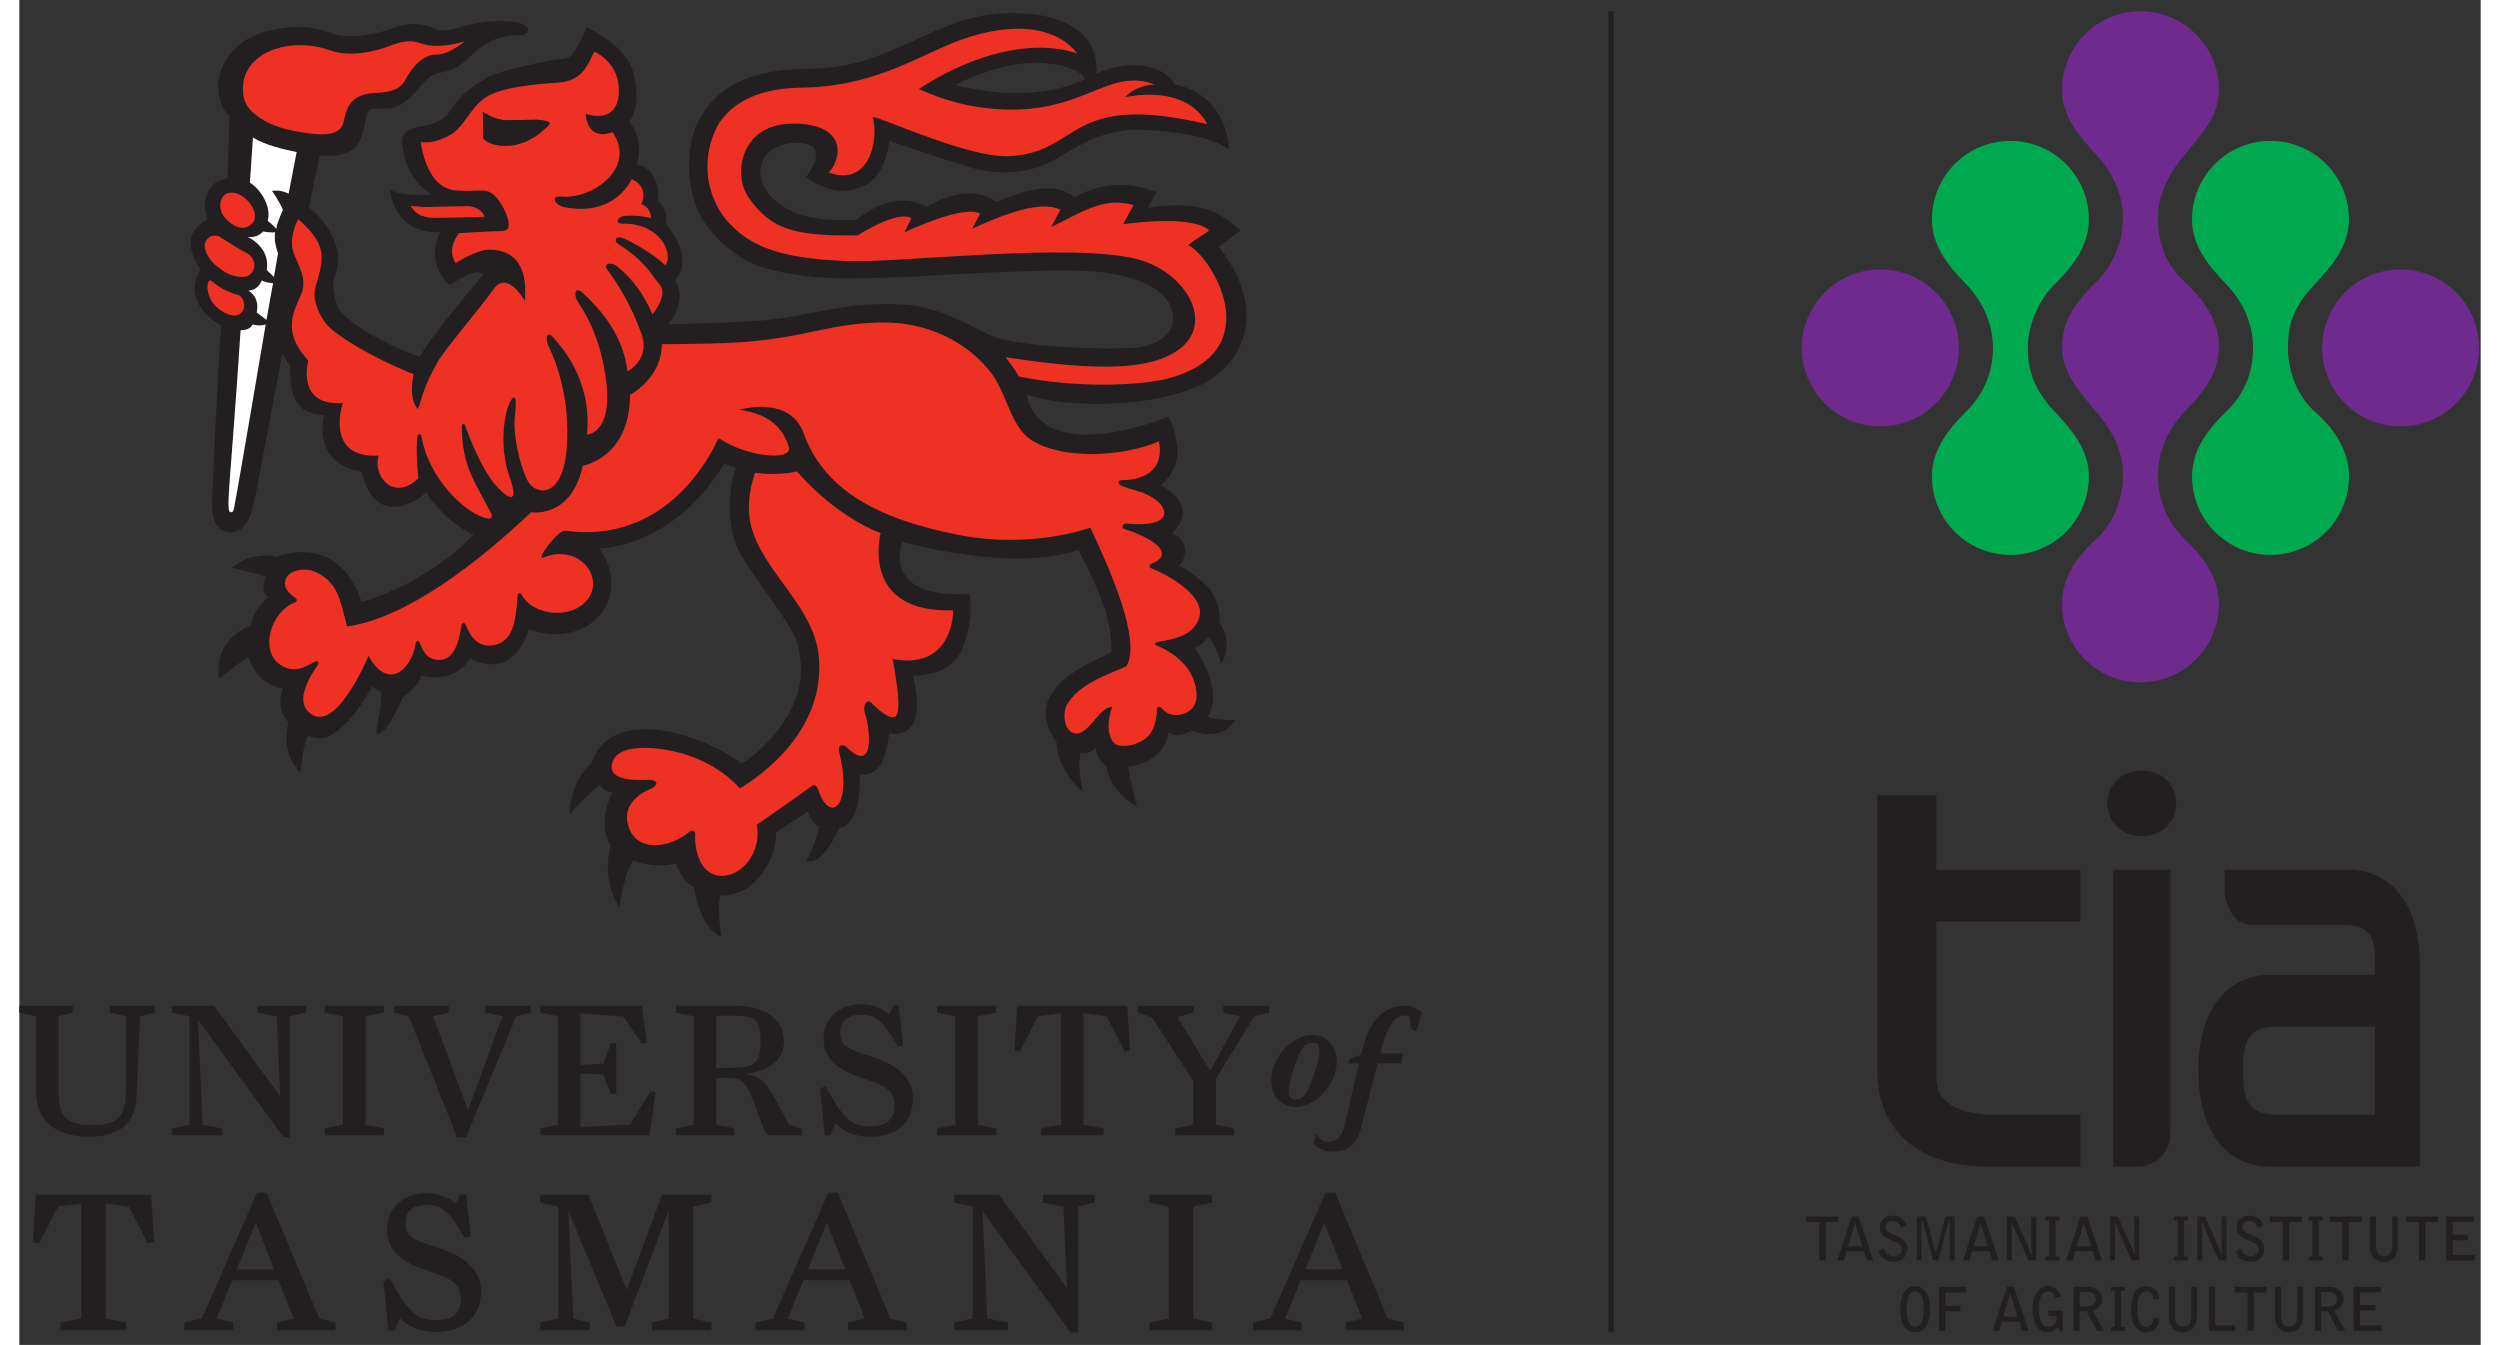
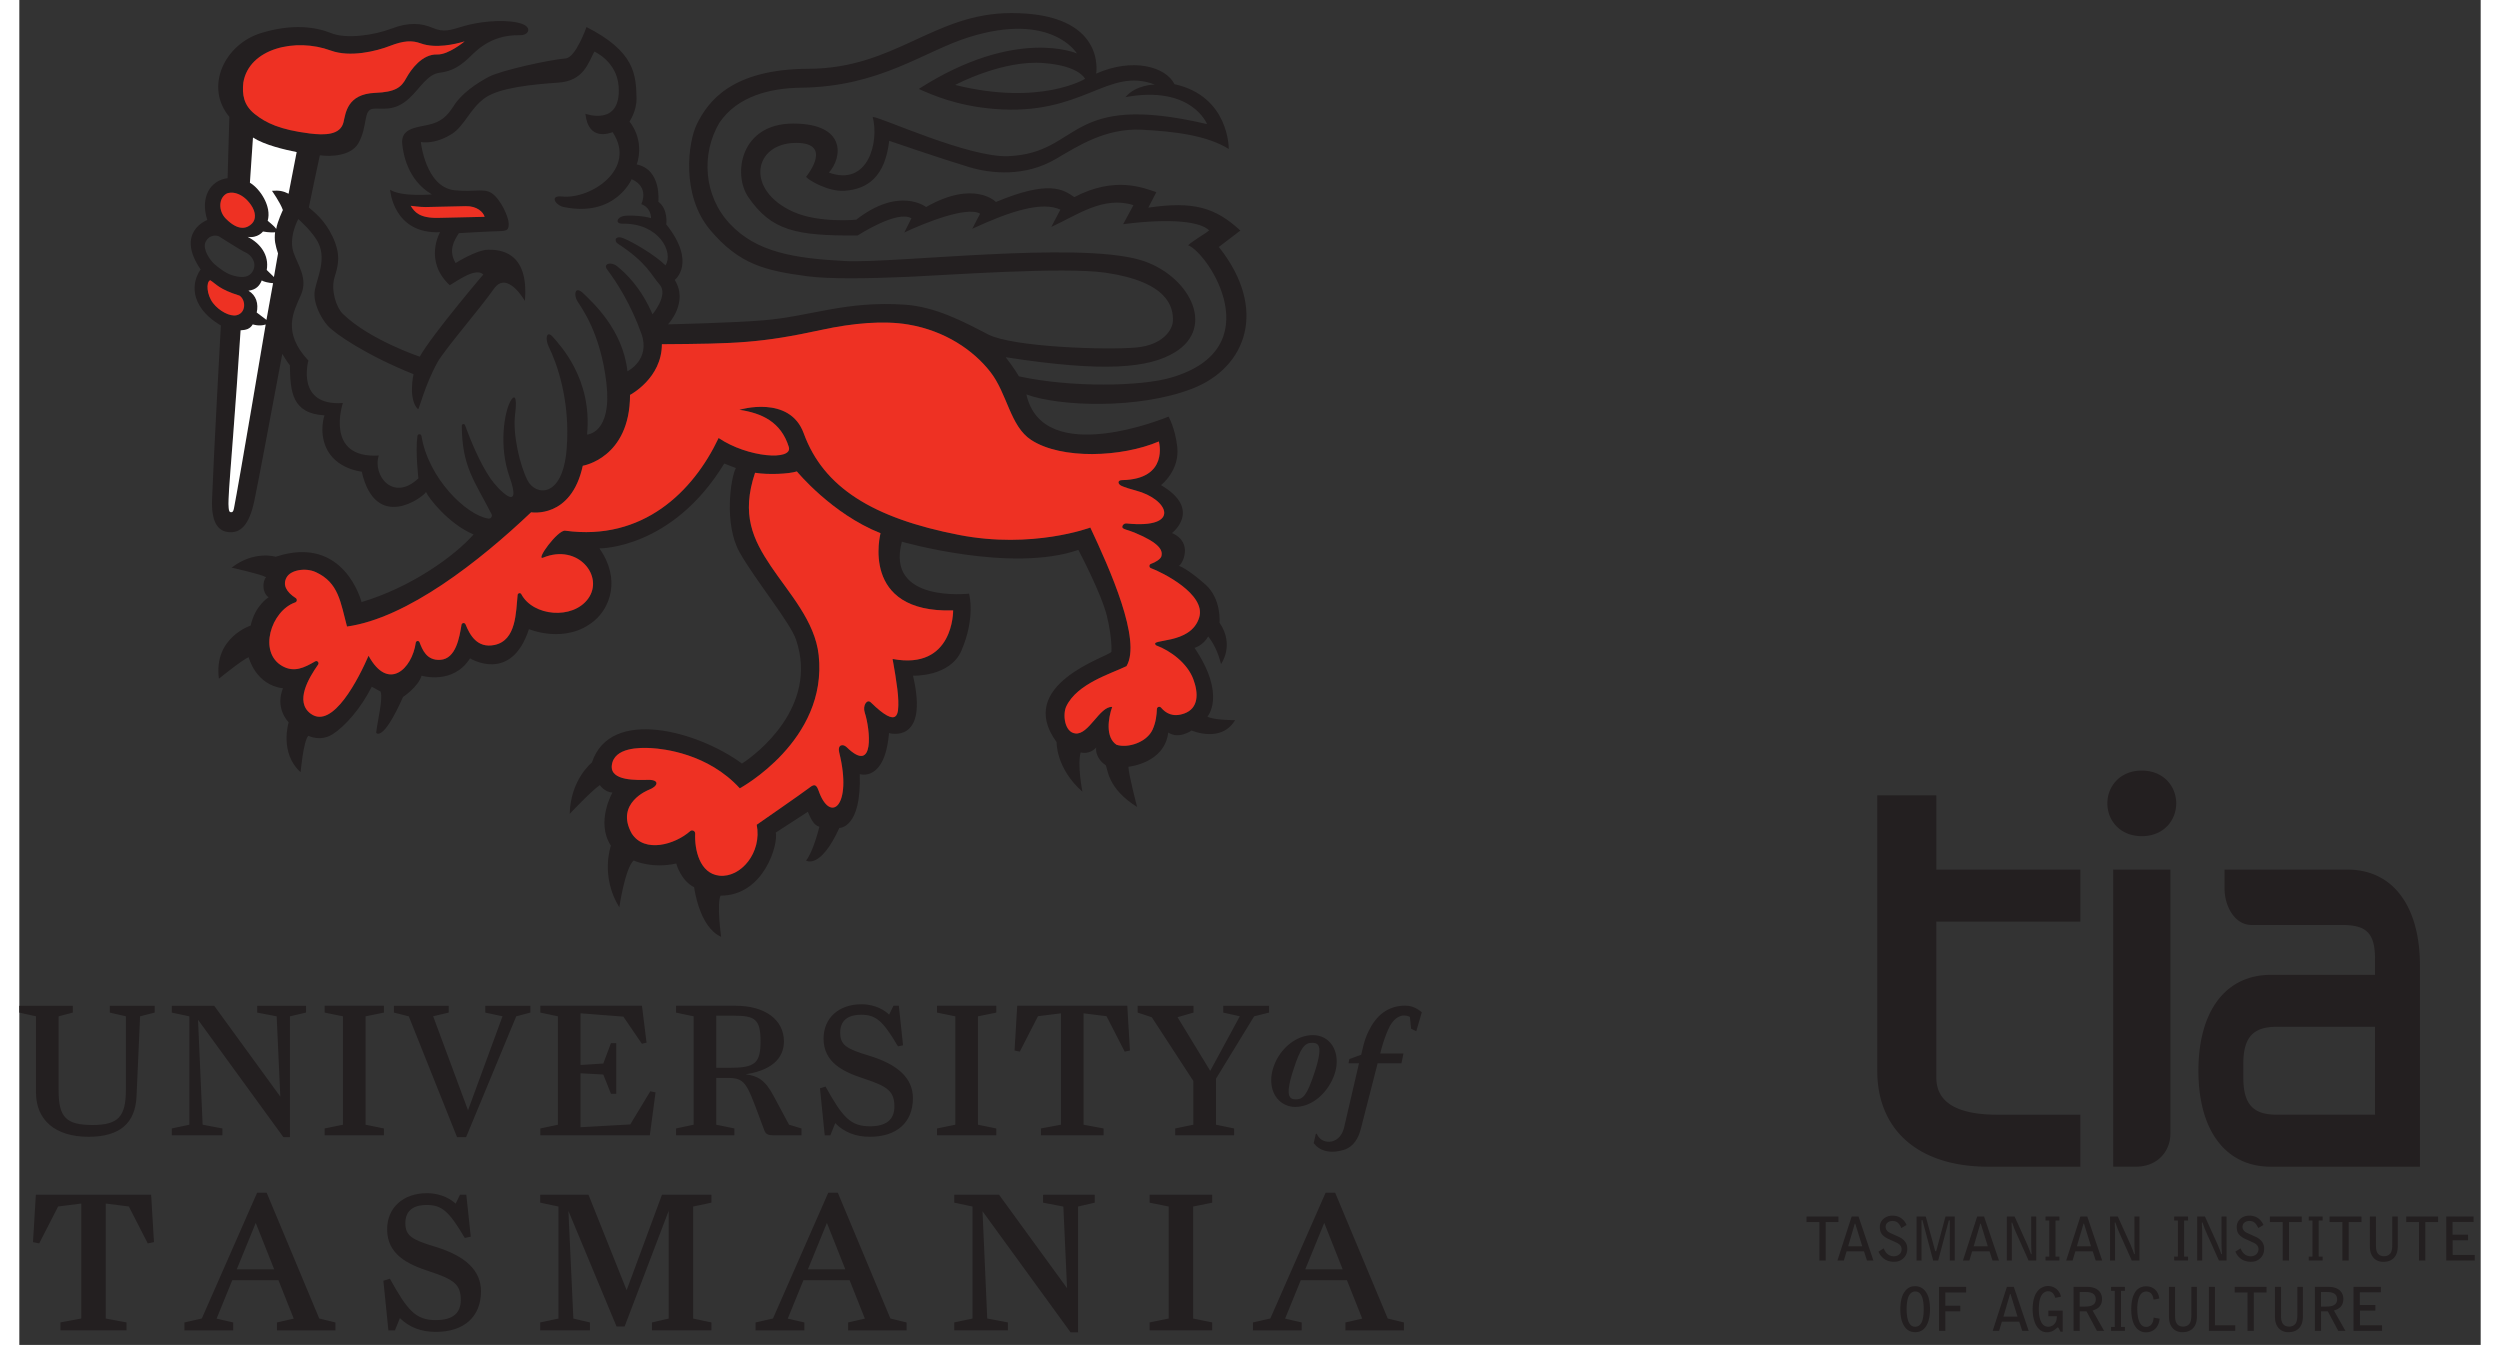
<svg xmlns="http://www.w3.org/2000/svg" width="158" height="85" fill-rule="evenodd" clip-rule="evenodd" viewBox="0 0 1314 718">
  <rect x="0" y="0" width="1314" height="718" fill="#333333" stroke="none" />
  <path fill="#231f20" fill-rule="nonzero" d="M621.929 380.892c-6.192 2.234-9.958-.241-12.417-3.116-.75-.875-2.166-.4-2.216.766-.117 3.034-.525 7.134-2.309 11-3.133 6.775-13.158 10-19.191 8.084-6.059-3.934-4.517-14.225-2.367-20.217-6.667-.492-12.475 15.017-19.658 14.158-5.909-.7-6.809-10.333-4.85-14.425 5.783-12.283 24.075-17.541 32.158-21.516 8.158-13.717-8.925-51.884-19.325-73.992 0 0-30.792 11.583-70.017 3.958-46.133-8.966-72.483-25.391-82.975-54.266-7.558-20.692-34.35-12.559-34.35-12.559 12.05 1.809 22.234 6.509 26.367 19.809 2.342 7.491-21.908 5.783-37.467-4.75-13.508 28.641-40.458 55.15-81.891 49.483-3.959-.558-16.15 16.208-11.767 14.392 18.658-7.7 32.717 10.016 23.983 21.941-8.241 11.25-29.358 9.425-35.658-2.441-.475-.917-1.85-.6-1.958.433-.95 9.108-.617 24.275-12.367 26.692-9.225 1.883-13.158-5.325-15.425-10.992-.442-1.067-1.983-.9-2.167.242-1.125 6.716-2.933 18.1-11.266 18.675-7.45.508-9.642-5.534-11.15-9.392-.392-1.008-1.834-.808-1.992.258-1.983 14.034-14.683 26.234-25.208 6.95-5.192 11.967-19.058 39.517-30.825 30.984-8.908-6.442-.892-19.417 3.883-26.259.725-1.041-.45-2.35-1.55-1.716-5.858 3.408-11.175 6.05-17.475 2.566-13.133-7.3-6.125-29.541 6.809-34.05 1.016-.35 1.158-1.741.25-2.325-4.967-3.208-7.084-7-4.859-11.025 2.175-3.958 10.1-5.358 15.659-2.783 12.2 5.667 13.1 16.033 16.6 29.025 32.083-4.492 70.7-34.808 98.283-60.992 0 0 21.425 3.659 27.591-24.833 0 0 25.159-4.042 25.225-37.842 0 0 16.992-8.825 16.992-27.058 39.95-.267 52.75-.6 85.558-7.717 16.359-3.533 32.842-5.025 46.025-2.783 19.567 3.325 34.642 13.642 43.7 25.183 9.15 11.634 10.6 29.109 21.892 36.45 16.217 10.517 48.233 9.259 68.133.792 0 0 5.684 20.183-19.675 20.633-2.508.05-2.3 2.009-.408 2.992 1.5.8 5.892 2.075 7.733 2.55 17.65 4.575 24.584 20.633-4.841 17.592-1.175-.117-2.309.758-2.309 1.958 0 1.133 2.967 1.442 6.55 2.933 13.392 5.567 15.092 9.442 14.35 12.542-.391 1.667-3.375 3.383-5.608 4.15-1.075.358-1.1 1.875-.042 2.267 6.117 2.258 29.467 13.908 25.817 26.275-4.433 15.041-27.442 11.05-23.008 14.958 7.766 2.892 16.575 9.483 19.783 17.925 2.933 7.683 2.9 15.683-4.75 18.433m-123.417-55.016s.492 32.091-32.325 25.925c0 0 2.942 15.491 3.05 22.25.134 6.75.3 15.558-14.658.941-2.042-2-4.492 1.634-3.242 5.45 2.842 8.6 5.617 33.4-9.691 18.425-2.05-1.983-4.95-1.2-3.959 2.784 7.184 28.925-4.8 38.25-10.991 20.475-1.417-4.042-2.717-3.342-5.375-1.267-2.625 2.083-27.667 19.425-27.667 19.425 2.917 14.817-8.492 28.408-19.933 27.2-10.625-1.133-13.292-14.075-12.909-22.433.059-1.442-1.6-2.275-2.683-1.325-8.058 7.108-24.317 11.941-31.208 1.233-9.034-16.242 8.983-23.233 8.983-23.233 5.4-2.059 5.9-5.509-.108-5.4-6 .091-20.534.791-19.492-7.767 1.158-9.6 14.908-9.55 21.192-9.175 6.291.392 30.1 2.85 47.125 21.442 0 0 47.016-25.392 42.125-71.025-1.942-18.159-15.875-33.175-25.509-47.525-9.658-14.359-15.933-27.659-8.466-49.867 7.141 1.133 18.066.633 22.333-.742 0 0 18.55 22.65 44.65 33 0 0-11.283 42.767 38.758 41.209M214.68 232.75c-.2-1.242-1.958-1.25-2.142-.009-1.2 8.109.517 22.625.517 22.625-13.6 12.884-24.675-1.825-21.133-12.183-29.233 1.75-19.2-28.033-19.2-28.033-25.317 1.791-18.408-22.65-18.408-22.65-14.292-15.292-7.809-26.225-3.967-35.075 3.858-8.867-1.717-15.967-3.975-22.642-1.675-4.933-.733-11.258 2.525-17.867 0 0 8.192 7.134 10.925 13.192 3.983 8.717-.783 18.108-2.033 24.633-1.259 6.525 3.016 14.817 6.85 19.15 3.841 4.317 20.816 15.875 45.8 25.875 0 0-3.034 13.417 2.408 18.709.475.475 3.683-13.059 10.4-25.092 3.85-6.883 22.891-28.867 30.05-39.133 7.158-10.275 16.6 6.425 16.6 6.425 2.3-26.842-13.825-27.459-19.842-27.35-6.008.1-17.142 7.1-17.142 7.1-4-6.692-.883-11.842 1.734-15.95 0 0 16.666-.984 21.325-1.059 4.675-.091 5.325-.783 5.275-4.15-.067-3.375-4.125-12.725-8.967-16.058-4.35-2.983-9.342-.458-20.05-1.658-15.383-1.759-17.883-25.717-17.883-25.717 4 .608 10.008-.175 16.6-4.342 6.608-4.175 9.775-13.7 17.7-19.258 7.908-5.55 25.9-7.208 39.225-8.133 13.333-.917 15.841-10.425 19.083-16.567 0 0 12.092 5.192 12.992 18.7 1.45 21.567-17.759 14.508-17.759 14.508 1.592 14.842 12.95 10.35 14.534 9.825 13.133 19.559-11.55 35.934-27.092 34.334-6.792-.7-3.425 4.725 1.042 5.641 27.516 5.634 36.208-14.883 36.208-14.883 9.8 4.358 5.142 13.333 5.142 13.333 5.425 1.942 5.225 7.475 5.225 7.475-4.05-1.275-12.017-1.7-14.709-1.133-3.716.783-4.508 4.158-.516 4.092 19.541-.35 27.391 15.333 22.916 22.241-5.75-5.675-17.516-12.45-22.233-14.383-4.7-1.942-5.308 1.442-3.275 2.758 15.65 10.159 17.95 16.867 22.4 21.9 4.858 5.492-3.825 15.85-3.825 15.85-6.3-14.608-14.467-22.083-18.9-25.658-3.342-2.708-7.492-1.208-5.458 1.525 5.6 7.508 12.866 18.942 18.408 34.408 5.05 14.034-7.433 20.142-7.433 20.142-2.392-22.242-18.659-36.825-23.425-41.475-4.742-4.633-5.325.767-3.267 4.108 2.067 3.359 12.325 16.667 15.467 43.667 3.133 26.967-10.325 27.483-10.325 27.483 2.933-29.891-14.742-47.983-18.15-52-3.409-3.983-4.542.634-2.125 5.525 3.75 7.6 11.566 28.034 9.35 54.45-2.2 26.384-16.65 24.625-20.8 16.584-4.159-8.042-8.025-24.642-6.709-35.209 1.325-10.566-.566-10.575-2.483-7.133-3.192 5.75-6.342 23.842-.458 40.425 7.116 20.067-6.042 6.808-10.109.917-5.741-8.334-10.691-20.417-13.683-28.592-.35-.95-1.742-.675-1.725.342.167 22.15 6.908 29.491 15.9 47.183.608 1.192-.4 2.575-1.7 2.367-11.892-1.859-32.125-21.684-35.7-44.1m-70.933-129.325c-2.733-1.392-5.042-1.917-8.892-1.559 0 0 4.425 6.242 5.842 10.275 0 0-2.917 6.075-3.542 10.05-1.441-1.908-2.616-2.541-4.558-4.35 2.225-7.616-4.075-17.116-9.492-20.3.95-14.7 1.634-24.108 1.634-24.108 6.2 4.008 17.016 6.483 23.316 7.758l-4.308 22.234zm-7.833 44.45l-3.825-3.725c1.366-7.975-3.359-14.225-10.184-17.684 5.475.809 8.159-2.875 8.159-2.875s3.925.734 6.475.417c-.225 1.825-.267 3.717.05 5.617.341 2.008.908 3.866 1.516 5.7l-2.191 12.55zm-3.984 22.9l-5.191-3.95c1.025-4.567-.217-9.175-4.417-11.617 3.942-.475 5.933-2.55 7.092-5.475 1.1.7 4.041 1.367 6.041 1.433l-3.525 19.609zm-17.358 100.633c-.292 1.467-.675 2.117-1.517 2.05-1.033-.083-1.133-.883-1.291-2.283-.267-2.484.075-6.742.233-10.092.208-4.583 3.483-43.583 6.125-84.733 2.992-.2 4.958-.65 6.517-3.175 0 0 3.458 1.233 6.875.058 0 0-14.275 84.675-16.942 98.175m-11.183-109.642c-3.275-4.275-3.834-11.116-1.492-12.175 3.442 2.175 4.7 4.809 15.675 8.242 3.458 2.375 3.525 9.242-1.583 10.458-3.567.834-9.342-2.258-12.6-6.525m-4-32.541c2.033-4.342 6.283-3.55 7.233-3 1.742 1.008 11.158 7.2 14.108 8.525 2.959 1.316 6.217 5.25 4.042 9.716-2.342 4.784-8.125 3.409-11.267 2.442-3.158-.95-6.766-3.683-9.208-5.767-2.458-2.1-6.658-8.166-4.908-11.916m10.933-25.675c2.358-1.492 8.542-1.084 13.35 5.841 2.708 3.909 2.75 7.75.492 10-2.125 2.125-6.7 4.709-13.992-2.725-3.908-4-3.825-10.6.15-13.116m9.258-59.467c3.059-18.392 28.025-23.983 46.642-17.117 10.317 3.809 24.342.384 31.617-2.458 7.308-2.825 11.766-3.075 16.5-1.342 7.758 2.842 18.233.517 23.408-1.1 0 0-8.65 7.242-14.659 7.017-8.025-.317-14.025 7.992-16.608 12.767-2.591 4.783-5.691 7.308-16.55 7.725-15.016.608-15.7 10.941-16.875 15.708-1.691 6.8-9.816 7.008-18.216 5.95-15.675-1.992-23.167-5.567-29.159-10.35-5.983-4.783-6.775-10.433-6.1-16.8m104.133 72.225c-10 .225-12.716-3.092-14.783-6.442 0 0 5.35.742 8.017.675 2.683-.066 15.366-.341 21.358-.475 6.025-.15 9.392 3.167 10.1 5.692 0 0-14.683.325-24.692.55m393 71.875c22.884-13.817 7.017-42.042-18.525-49.458-34.133-9.917-131.133 1.975-157.358.633-27.317-1.417-47.308-4.717-61.508-19.85-14.184-15.133-15.342-37.575-5.609-53.975 9.742-14.367 27.459-18.508 43.475-18.7 42.442-.517 65.509-19.392 89.634-26.942 44.316-13.883 57.766 8.659 57.766 8.659s-32.433-14.409-84.441 18.941c7.025 3.075 20.016 9.009 40.358 10.667 47.475 3.875 60.233-22.683 85.667-13.017 0 0-10.075 0-15.675 6.709 35.425-6.484 43.558 14.408 43.558 14.408-75.567-17.708-66.725 15.425-106.1 17.117-21.133.9-68.175-20.95-72.392-20.95 3.5 13.483-2.45 37.308-23.383 29.716 7.35-8.216 9.267-26.175-19.058-26.175-28.342 0-32.25 27.142-24.025 39.175 12.325 18.025 25.475 20.825 58.425 20.575 0 0 21.066-13.725 28.7-9.183-.909 1.842-3.792 7.583-3.792 7.583 10.858-5.1 33.55-14.25 40.483-10 0 0-1.758 3.134-4.2 8.017 20.15-9.358 37.242-14.817 47.042-10.208l-4.85 9.216c13.917-6.325 27.733-16.716 43.858-11.608l-5.508 10.158c26.467-3.408 41.483-1.175 45.892 3.292-1.467 1.492-8.042 5.067-11.2 7.95 10.791 4.167 44.6 55.217-9.375 70.742-15.767 4.533-52.309 5.416-80.984-.75-2.2-4.025-7.025-10.209-7.025-10.209 52.725 8.192 76.425 5.775 90.15-2.533M568.954 42.092s-23.758 14.609-69.358 3.259c0 0 25.4-13.6 47.516-11.659 18.834 1.467 21.842 8.4 21.842 8.4m65.308 340.475s10.267-11.316-6.866-36.7c0 0 4.608-1.266 7.275-6.083 2.525 3.117 5.183 7.933 6.858 14.733 0 0 7.417-10.075-.792-22.083 0 0 1.15-12.725-7.633-20.483-9.983-8.809-14.117-9.892-14.117-9.892 1.609-.25 8.2-12.333-3.65-17.492 0 0 16.417-12.475-5.85-25.583 0 0 10.134-7.725 8.667-20.542-1.167-10.075-4.642-16.041-4.642-16.041s-66.941 28.1-75.891-11.834c17.258 6.409 59.825 8.125 88.708-3.141 28.892-11.284 40.333-42.542 14.033-75.584l11.492-8.758c-13.233-12.225-24.892-15.833-49.15-12.225l4.3-8.292c-6.717-2.133-21.842-8.825-43.792 2.667-6.091-4.258-13.658-9.158-41.841 2.583 0 0-11.542-11.958-37.309 2.7 0 0-14.208-11.216-37.266 6.759 0 0-19.809 1.941-33.467-4.134-26.175-11.633-21.408-36.858 1.375-36.858 19.442 0 6.483 16.642 5.3 18.133 1.267 1.725 11.767 8.017 20.492 7.434 12.691-.842 21.683-7.792 23.891-26.675 0 0 27.259 9.383 42.542 14 11.975 3.616 29.933 5.308 46.317-4.259 11.891-6.941 26.675-16.675 46.05-15.658 17.458.892 34.891 3.058 46.366 10.283 0 0 .409-28.125-28.991-34.608-4.525-9.25-22.159-14.358-41.8-5.633 0 0 5.816-32.325-45.242-32.325-41.5 0-61.983 29.608-108.325 29.75-41.35.125-53.717 17.766-59.517 29.358-4.783 9.542-8.675 38.008 7 56.658 15.684 18.634 29.75 21.767 51.834 24.734 11.625 1.575 32.725 1.241 54.283.308 19.4-.85 82.533-5.442 104.883-2.208 33.625 4.891 36.4 18.533 36.042 25.9-.242 4.725-5.458 12.758-19.533 14.041-16.009 1.45-66.05-.175-79.184-7.016-13.141-6.842-28-14.742-44.433-15.85-31.367-2.125-49.908 6.116-74.825 8.3-16.433 1.433-51.558 2.2-51.558 2.2s11.141-11.684 3.6-23.7c0 0 11.866-9.009-4.525-29.667 0 0 1.175-8-4.225-12.1 0 0 1.883-17.075-11.509-19.9 1.784-5.308 2.634-14.35-3.883-22.925 0 0 3.858-5.492 3.742-12.392-.225-12.833-1.1-24.983-26.7-38.033 0 0-5.725 16.325-11.134 16.758-8.625.692-34.525 6.367-41.125 9.867-6.616 3.492-14.541 9.033-18.441 15.192-3.884 6.15-7.184 8.925-13.825 10.391-6.659 1.475-14.808 1.925-13.842 10.384.467 4.091 2.342 18.891 15.833 26.766 0 0-16.241 1.45-22.316-2.5 0 0 1.583 23.75 26.666 22.675 0 0-8.866 15.267 5.175 28.309 3.859-2.167 13.85-9.709 17.917-5.734 0 0-27.467 32.267-33.942 43.875 0 0-26.841-8.975-41.124-22.916-3.392-3.325-6.492-12.584-4.342-19.517 1.892-6.133 3.592-11.783-1.042-21.625-4.291-9.108-10.166-13.358-12.691-15.608.208-1.475 5.875-27.85 5.875-27.85 5.783.841 16.708.425 20.6-6.484 5.183-9.208 2.316-17.975 8.05-18.375 4.233-.458 11.033 1.825 18.916-5.416 6.042-5.534 9.775-13.017 16.458-13.8 6.642-.8 10.609-3.575 14.542-7.025 3.95-3.442 11.467-13.375 28.408-13.009 4.717.092 7.25-4.875-1.466-6.733-8.7-1.875-21.275-.3-28.584 1.858-7.3 2.159-10.616 3.567-16.666.984-6.059-2.592-12.742-3.159-22.025.383-9.267 3.55-24.058 5.675-32.133 2.425-8.067-3.233-20.375-5.292-37.467-.067-19.467 5.959-30.375 28.675-16.942 44.734l-.941 32.75c-9.425 1.175-14.709 10.475-10.842 22.308 0 0-17.258 6.392-3.55 26.425 0 0-7.883 9.883.975 21.592 3.808 5.025 9.817 8.3 9.817 8.3s-3.9 70.825-4.7 92.866c-.425 11.967 2.941 16.734 8.541 17.434 6.692.841 11.3-3.817 14.009-16.592 2.458-11.617 8.35-43.592 14.95-78.542 2.416 4.1 4.041 6.117 4.041 6.117.242 14.2 1.1 25.675 18.475 26.717 0 0-2.958 8.258.759 16.933 5.058 11.833 19.133 13.117 19.133 13.117 7.475 32.566 32.883 13.575 34.308 10.866 1.208 2.917 11.958 17.034 25.4 22.659-10.258 11.6-33.258 28.183-59.816 36.1 0 0-9.084-36.35-45.809-24.2 0 0-11.508-3.534-23.55 5.825 0 0 15.542 3.408 18.4 5.1-2.008 2.275-2.158 8.225 1.342 10.75 0 0-7.142 4.15-9.575 15.058 0 0-19.908 6.442-16.942 28.367 0 0 13.25-10.725 15.9-11.442 0 0 3.609 14.808 18.317 16.567 0 0-4.7 9.466 3 18.183 0 0-5.058 16.325 6.392 26.6 0 0 1.491-16.692 4.125-19.442 0 0 6.35 3.367 12.95-.808 6.608-4.183 15.108-13.8 20.908-25.383l4.725 2.616c1.4 4.042-1.792 15.917-2.358 22.017 0 0 3.433 5.333 14.35-19.175 0 0 7.991-5.217 9.883-11.333 0 0 16.783 5.083 25.866-9.259 0 0 21.95 13.634 31.45-15.608 0 0 19.625 8.383 34.959-4.517 8.208-6.908 14.233-22.133 2.666-38.575 0 0 38.734.484 66.642-45.3l6.2 2.417c-2.925 5.533-6.308 30.2 1.958 44.917 8.267 14.725 27.05 37.45 30.192 46.758 12.1 35.833-21.292 61.217-28.883 66.075-23.375-17.208-70.259-30.425-80.109-.583 0 0-11.491 9.166-11.85 27.433 0 0 11.6-12.333 16.059-15.342 0 0 2.633 3.825 6.75 3.959 0 0-9.059 15.691-.842 28.391 0 0-5.817 16.184 4.5 32.9 0 0 3.067-20.883 7.658-25.016 0 0 9.434 4.575 22.734 1.625 0 0 2.35 9.05 9.558 12.658 0 0 2.617 21.367 14.408 26.458 0 0-2.416-17.558-.316-21.958 23.425 0 30.983-27.958 29.466-33.667l17.15-11.116c1.4 3.358 3.092 7.233 6.142 8 0 0-3.167 13.233-7.1 18.041 0 0 7.483 5.084 17.775-17.416 0 0 11.9.358 10.883-28.725 0 0 13.425 4.491 15.617-21.909 0 0 21.475 6.367 12.825-30.641 0 0 19.667.791 25.808-13.309 7.7-17.716 4.117-30.5 4.117-30.5s-44.792 5.234-35.867-27.716c0 0 58.425 16.833 94.2 4.366 0 0 12.442 23.434 15.309 35.559 2.891 12.108 2.341 18.883 2.341 18.883-1.958 2.733-51.825 17.433-29.266 48.175 0 0-.467 13.892 13.783 26.467 0 0-2.808-14.167-.933-20.959 0 0 4.591 1.484 8.341-2.683-.525 1.942.509 6.608 5.059 9.542 1.083 1.816.766 12.333 16.725 22.25 0 0-4.625-17.725-4.625-21.459 0 0 19.333-1.8 21.25-18.291 5.641 3.841 12.466-1.059 12.466-1.059s15.809 6.917 23.217-5.525c0 0-11.4.059-14.767-1.9" />
  <path fill="#ee3123" fill-rule="nonzero" d="M103.38 161.765c-3.285-4.27-3.842-11.12-1.497-12.176 3.448 2.176 4.7 4.82 15.695 8.243 3.442 2.376 3.507 9.258-1.6 10.457-3.555.837-9.325-2.26-12.599-6.524M606.89 344.535c7.767 2.891 16.575 9.466 19.8 17.925 2.917 7.683 2.875 15.675-4.767 18.433-6.2 2.233-9.95-.242-12.416-3.117-.759-.875-2.167-.4-2.209.767-.133 3.033-.525 7.117-2.325 11-3.116 6.775-13.141 10-19.175 8.083-6.075-3.933-4.516-14.225-2.366-20.233-6.667-.475-12.492 15.025-19.675 14.167-5.892-.7-6.8-10.325-4.85-14.434 5.791-12.266 24.091-17.525 32.158-21.5 8.175-13.733-8.925-51.883-19.308-73.991 0 0-30.809 11.575-70.017 3.958-46.133-8.967-72.475-25.392-82.992-54.267-7.541-20.691-34.35-12.558-34.35-12.558 12.075 1.808 22.242 6.508 26.384 19.808 2.325 7.492-21.909 5.784-37.467-4.75-13.517 28.642-40.458 55.15-81.9 49.484-3.967-.559-16.142 16.191-11.775 14.391 18.667-7.7 32.733 10.017 23.983 21.942-8.225 11.25-29.341 9.425-35.641-2.45-.492-.908-1.859-.6-1.967.425-.942 9.125-.608 24.275-12.375 26.708-9.217 1.884-13.142-5.325-15.425-10.991-.425-1.067-1.967-.9-2.167.241-1.108 6.717-2.933 18.1-11.25 18.675-7.466.509-9.658-5.541-11.158-9.391-.4-1.009-1.842-.825-2 .258-1.975 14.025-14.683 26.233-25.208 6.95-5.192 11.967-19.058 39.5-30.825 30.983-8.883-6.441-.883-19.416 3.883-26.258.725-1.042-.45-2.35-1.541-1.717-5.867 3.4-11.159 6.05-17.475 2.55-13.125-7.291-6.117-29.525 6.8-34.033 1.033-.358 1.166-1.742.25-2.325-4.95-3.208-7.067-7-4.842-11.025 2.167-3.958 10.1-5.358 15.65-2.783 12.2 5.658 13.108 16.033 16.6 29.025 32.075-4.492 70.708-34.817 98.283-61 0 0 21.417 3.666 27.583-24.834 0 0 25.159-4.041 25.242-37.833 0 0 16.992-8.825 16.992-27.058 39.95-.267 52.741-.6 85.541-7.717 16.367-3.55 32.85-5.033 46.042-2.783 19.558 3.325 34.625 13.641 43.683 25.183 9.15 11.633 10.609 29.108 21.909 36.45 16.208 10.517 48.233 9.258 68.125.792 0 0 5.691 20.183-19.667 20.633-2.508.05-2.308 2-.425 2.992 1.508.791 5.892 2.075 7.742 2.55 17.641 4.575 24.575 20.633-4.834 17.591-1.191-.116-2.325.75-2.325 1.959.017 1.133 2.975 1.433 6.55 2.933 13.409 5.567 15.109 9.425 14.359 12.542-.4 1.65-3.384 3.383-5.617 4.133-1.067.367-1.092 1.892-.042 2.283 6.134 2.259 29.484 13.909 25.834 26.267-4.434 15.042-27.442 11.058-23.017 14.967" />
-   <path fill="#ee3123" fill-rule="nonzero" d="M616.712 188.184c22.883-13.825 7.008-42.05-18.533-49.459-34.125-9.916-131.134 1.984-157.35.617-27.317-1.408-47.325-4.7-61.509-19.833-14.191-15.134-15.341-37.584-5.608-53.975 9.733-14.367 27.458-18.517 43.475-18.7 42.442-.525 65.508-19.4 89.633-26.959 44.317-13.866 57.767 8.684 57.767 8.684s-32.433-14.409-84.458 18.925c7.041 3.091 20.033 9.016 40.375 10.683 47.466 3.867 60.216-22.7 85.666-13.025 0 0-10.083 0-15.683 6.7 35.433-6.483 43.55 14.408 43.55 14.408-75.55-17.7-66.708 15.434-106.083 17.117-21.134.908-68.175-20.95-72.392-20.95 3.5 13.5-2.45 37.308-23.383 29.725 7.341-8.225 9.266-26.175-19.059-26.175-28.341 0-32.25 27.142-24.033 39.158 12.317 18.042 25.475 20.842 58.433 20.592 0 0 21.067-13.725 28.684-9.192-.892 1.85-3.775 7.592-3.775 7.592 10.858-5.108 33.541-14.25 40.466-9.992 0 0-1.741 3.117-4.2 8 20.167-9.35 37.259-14.808 47.059-10.2l-4.85 9.225c13.916-6.325 27.733-16.725 43.841-11.608l-5.491 10.142c26.466-3.4 41.483-1.167 45.891 3.3-1.466 1.491-8.05 5.066-11.2 7.933 10.784 4.192 44.6 55.233-9.383 70.75-15.775 4.542-52.3 5.425-80.975-.742-2.2-4.041-7.033-10.208-7.033-10.208 52.716 8.192 76.425 5.758 90.158-2.533M99.392 129.225c2.016-4.341 6.283-3.55 7.233-3 1.75 1.009 11.15 7.2 14.108 8.517 2.959 1.325 6.209 5.258 4.025 9.725-2.325 4.783-8.108 3.408-11.258 2.442-3.15-.95-6.75-3.684-9.208-5.775-2.442-2.1-6.659-8.142-4.9-11.909m183.541-62.733c-16.4 17.2-33.2 10.742-35.241 7.4l-.259-14.2c6.075 3.95 10.092 4.558 14.092 4.492 4.008-.084 14.692-.267 14.692-.267s8.691.517 6.716 2.575m39.784 60.792c4.716 1.925 16.483 8.716 22.225 14.383 4.475-6.908-3.367-22.6-22.917-22.242-4 .067-3.208-3.316.508-4.091 2.7-.567 10.667-.15 14.709 1.133 0 0 .2-5.533-5.217-7.475 0 0 4.658-8.983-5.133-13.342 0 0-8.692 20.525-36.217 14.9-4.475-.925-7.833-6.35-1.058-5.65 15.55 1.609 40.233-14.766 27.1-34.341-1.567.533-12.942 5.025-14.525-9.825 0 0 19.2 7.066 17.766-14.5-.9-13.509-13.008-18.7-13.008-18.7-3.225 6.158-5.733 15.65-19.075 16.558-13.342.925-31.325 2.592-39.233 8.15-7.917 5.55-11.084 15.067-17.684 19.242-6.608 4.175-12.6 4.958-16.616 4.35 0 0 2.5 23.95 17.883 25.708 10.708 1.2 15.7-1.308 20.058 1.667 4.85 3.325 8.9 12.675 8.959 16.058.05 3.367-.6 4.058-5.275 4.15-4.659.075-21.325 1.067-21.325 1.067-2.6 4.091-5.717 9.241-1.734 15.941 0 0 11.15-7 17.159-7.108 6.008-.1 22.133.517 19.833 27.35 0 0-9.45-16.692-16.6-6.417-7.167 10.259-26.217 32.25-30.042 39.134-6.725 12.041-7.466 15.95-10.408 25.091-5.442-5.3-2.408-18.716-2.408-18.716-25-9.992-41.95-21.534-45.8-25.867-3.842-4.333-8.117-12.625-6.85-19.15 1.25-6.508 6.008-15.917 2.016-24.633-2.716-6.059-10.916-13.175-10.916-13.175-3.25 6.583-4.2 12.908-2.525 17.85 2.275 6.666 7.833 13.775 3.991 22.633-3.841 8.867-10.333 19.792 3.95 35.083 0 0-6.908 24.459 18.417 22.65 0 0-10.05 29.775 19.192 28.034-3.525 10.358 7.541 25.066 21.133 12.175 0 0-1.717-14.509-.517-22.617.184-1.242 1.942-1.233 2.15.008 3.584 22.417 23.8 42.25 35.684 44.1 1.325.209 2.316-1.175 1.708-2.366-9-17.7-15.733-25.042-15.9-47.184 0-1.016 1.383-1.283 1.725-.333 3 8.175 7.95 20.258 13.7 28.583 4.05 5.884 17.208 19.142 10.1-.916-5.892-16.584-2.733-34.667.467-40.425 1.9-3.45 3.783-3.417 2.466 7.141-1.325 10.567 2.559 27.167 6.725 35.2 4.142 8.042 18.575 9.8 20.784-16.591 2.233-26.409-5.584-46.842-9.334-54.45-2.416-4.884-1.3-9.492 2.109-5.5 3.425 4 21.091 22.091 18.15 51.975 0 0 13.466-.5 10.325-27.484-3.142-26.975-13.392-40.3-15.45-43.658-2.067-3.342-1.492-8.742 3.258-4.108 4.767 4.65 21.042 19.233 23.433 41.483 0 0 12.475-6.117 7.434-20.142-5.559-15.475-12.809-26.9-18.409-34.416-2.05-2.734 2.1-4.242 5.442-1.534 4.433 3.584 12.608 11.059 18.908 25.667 0 0 8.675-10.358 3.834-15.85-4.467-5.033-6.767-11.742-22.4-21.9-2.05-1.308-1.425-4.7 3.275-2.758" />
  <path fill="#ee3123" fill-rule="nonzero" d="M223.707 116.309c-10 .225-12.717-3.092-14.775-6.442 0 0 5.342.733 8.017.667 2.675-.067 15.358-.342 21.366-.475 6.009-.142 9.375 3.175 10.092 5.691 0 0-14.675.334-24.7.559M110.319 103.555c2.375-1.512 8.536-1.086 13.35 5.84 2.709 3.908 2.746 7.75.488 9.99-2.127 2.125-6.7 4.706-13.974-2.716-3.925-3.996-3.824-10.604.136-13.114M498.517 325.866s.475 32.091-32.342 25.925c0 0 2.959 15.491 3.067 22.25.117 6.766.283 15.558-14.667.941-2.033-1.983-4.483 1.65-3.233 5.45 2.825 8.6 5.617 33.417-9.692 18.425-2.05-1.983-4.95-1.2-3.966 2.792 7.191 28.933-4.792 38.242-10.984 20.483-1.416-4.041-2.733-3.333-5.375-1.275-2.625 2.075-27.666 19.442-27.666 19.442 2.9 14.817-8.492 28.392-19.934 27.183-10.625-1.141-13.308-14.066-12.916-22.425.066-1.441-1.609-2.283-2.692-1.333-8.042 7.1-24.3 11.95-31.192 1.225-9.033-16.233 8.975-23.233 8.975-23.233 5.409-2.042 5.909-5.492-.1-5.384-6.008.1-20.541.775-19.491-7.783 1.158-9.6 14.908-9.533 21.191-9.158 6.292.375 30.1 2.833 47.125 21.458 0 0 47.017-25.425 42.125-71.05-1.941-18.158-15.875-33.167-25.516-47.517-9.65-14.375-15.925-27.658-8.459-49.883 7.125 1.15 18.05.633 22.325-.725 0 0 18.559 22.633 44.659 32.983 0 0-11.284 42.784 38.758 41.209M119.576 44.085c3.067-18.4 28.025-23.984 46.642-17.117 10.333 3.792 24.341.383 31.616-2.458 7.309-2.825 11.767-3.075 16.5-1.342 7.767 2.833 18.25.517 23.417-1.1 0 0-8.642 7.242-14.658 7.017-8.017-.317-14.025 7.991-16.617 12.766-2.592 4.784-5.683 7.308-16.533 7.725-15.034.608-15.717 10.933-16.892 15.708-1.675 6.8-9.817 7.009-18.2 5.95-15.692-1.991-23.175-5.566-29.175-10.35-5.983-4.783-6.775-10.433-6.1-16.8" />
-   <path fill="#231f20" fill-rule="nonzero" d="M276.209 63.915s-10.683.183-14.683.266c-4 .067-8.017-.541-14.092-4.483l.25 14.192c2.05 3.333 18.842 9.791 35.233-7.4 1.984-2.059-6.708-2.575-6.708-2.575" />
  <path fill="#fff" fill-rule="nonzero" d="M114.572 271.408c-.292 1.466-.675 2.116-1.517 2.05-1.033-.084-1.141-.875-1.3-2.292-.275-2.475.067-6.733.225-10.083.225-4.584 3.5-43.584 6.142-84.734 2.983-.2 4.958-.65 6.5-3.175 0 0 3.475 1.234 6.883.059 0 0-14.266 84.691-16.933 98.175M131.925 170.767l-5.192-3.934c1.034-4.583-.208-9.183-4.408-11.633 3.933-.475 5.925-2.55 7.092-5.475 1.091.717 4.041 1.375 6.033 1.442l-3.525 19.6zM135.916 147.88l-3.833-3.733c1.366-7.983-3.367-14.217-10.175-17.692 5.475.809 8.158-2.858 8.158-2.858s3.908.733 6.467.408c-.217 1.817-.259 3.725.058 5.625.342 1.992.9 3.867 1.508 5.692l-2.183 12.558zM143.745 103.418c-2.733-1.383-5.042-1.917-8.892-1.558 0 0 4.425 6.25 5.842 10.275 0 0-2.917 6.091-3.542 10.05-1.441-1.9-2.616-2.534-4.558-4.342 2.225-7.625-4.075-17.117-9.492-20.3.95-14.7 1.634-24.117 1.634-24.117 6.2 4.017 17.016 6.5 23.316 7.767l-4.308 22.225z" />
  <path fill="#231f20" fill-rule="nonzero" d="M48.3 540.582l8.583 1.983v39.317c0 14.325-4.158 18.7-17.8 18.7-14.05 0-18.108-4.109-18.108-18.317v-39.7l7.4-1.942.183-.058v-3.625H0v3.642l8.892 1.983v40.7c0 14.792 10.458 23.617 27.983 23.617 16.692 0 25.108-7.15 25.7-21.792l1.892-42.525 7.791-2v-3.625H48.3v3.642zM126.991 540.582l10.392 1.992 1.941 42.858-35.216-48.4-.084-.092H81.391v3.642l9.375 1.992v57.85l-9.375 2.016v3.634h27.042v-3.642l-10.575-2.008-2.459-56.025 45.509 62.575.083.1h3.475v-64.509l8.583-2v-3.625h-26.058v3.642zM163 540.582l9.775 1.991v57.859l-9.775 2v3.641h31.642v-3.641l-9.784-2v-57.859l9.784-1.991v-3.659H163v3.659zM248.765 540.582l9.192 1.967-18.425 50.175-18.609-50.184 8.3-1.958v-3.642h-29.258v3.625l7.95 2.009 25.7 64.333.067.167h4.833l26.758-64.5 7.55-2.009v-3.625h-24.058v3.642zM326.147 600.283l-26.542 1.484v-28.792l12.15.658 4.025 10.125.067.175h2.825v-27.058h-2.825l-4.092 10.892-12.15.783v-27.592l22.859 1.775 9.808 14.35.092.134 2.483-.592-2.417-19.467-.025-.241H278.14v3.658l9.383 1.992v57.875l-9.383 1.983v3.642h58.458l3.017-22.65.033-.25-2.8-.584-10.7 17.7zM395.702 555.943c0 11.609-2.917 14.109-16.417 14.109h-7.225v-27.817h9.234c11.333 0 14.408 1.7 14.408 13.708m6.958 29.109c-4.558-8.6-8.466-10.659-14.891-11.542 16.858-2.592 20.416-10.967 20.416-17.567 0-11.541-10.091-19.016-25.7-19.016h-31.883v3.658l9.375 1.983v57.867l-9.375 1.992v3.65h31.142v-3.65l-9.684-1.992v-24.983h5.842c9.4 0 10.283 2.375 17.192 20.941.791 2.125 1.65 4.45 2.616 7.025.742 2.025 1.967 2.659 5.034 2.659h14.816v-3.634l-6.658-2.033-8.242-15.358zM453.312 563.475c-11.692-3.525-15.083-5.559-15.083-12.225 0-7.859 6.05-9.517 11.125-9.517 7.916 0 11.591 3.117 19.633 16.725l.092.158 2.7-.583-2.225-20.875-.025-.225h-2.875l-2.317 4.725c-1.925-1.867-6.783-5.525-14.792-5.525-12.083 0-20.2 7.35-20.2 18.308 0 12.625 10.242 17.7 21.325 21.3 12.775 4.217 16.484 6.709 16.484 15.017 0 6.992-4.384 10.517-13.025 10.517-10.375 0-14.575-4.734-23.625-21.017l-.092-.183-2.983.925 2.533 25.091h3l2.6-6.5c4.725 4.85 10.933 7.284 18.475 7.284 14.408 0 23.008-7.7 23.008-20.592 0-10.55-7.766-18.017-23.733-22.808M489.914 540.582l9.775 1.991v57.859l-9.775 2v3.641h31.642v-3.641l-9.784-2v-57.859l9.784-1.991v-3.659h-31.642v3.659zM591.485 536.933h-58.758l-1.425 23.9 2.8.583 9.708-18.908 12.258-1.534v59.459l-10.475 1.95-.2.041v3.642h33.442v-3.642l-10.683-1.991v-59.459l12.25 1.534 9.616 18.741.092.167 2.8-.583-1.408-23.659-.017-.241zM642.718 540.582l8.85 1.958-15.8 29.142-17.458-28.658 8.55-2.459v-3.625h-29.834v3.625l7.567 2.517 22.158 33.992v23.35l-9.683 2.008v3.642h31.45v-3.642l-9.683-2.008v-24.55l20.366-33.3 7.975-1.992v-3.642h-24.458v3.642zM681.383 586.896c-1.467 0-2.433-.366-3.008-1.191-1.4-1.909-.85-6.534 1.75-14.484 4.016-12.491 6.266-14.516 10.091-14.516 1.559 0 2.55.375 3.142 1.2 1.333 1.825.8 6.316-1.725 14.125-4.225 12.833-6.183 14.866-10.25 14.866m19.325-9.975c1.717-3.4 2.575-6.85 2.575-10.275 0-8.275-5.25-14.05-12.758-14.05-7.375 0-14.859 4.992-19.1 12.717-1.992 3.692-3.1 7.675-3.1 11.292 0 9.408 6.416 14.333 12.758 14.333 7.75 0 15.267-5.375 19.625-14.017M748.591 540.273c-3.908-3.133-6.633-3.392-8.875-3.392-4.267 0-8.108 1.184-11.425 3.534-7.292 5.166-10.183 15.441-10.575 17l-1.358 5.666-6.184 2.259-.133.041-.45 2.242h5.6l-8.067 34.775c-1.1 3.758-3.208 6.083-6.3 6.933-.941.209-5.708 1.109-8.133-3.95l-.133-.25-.442.275-1.117 4.85.075.092c1.259 1.667 3.592 3.75 7.517 4.317.767.15 1.558.2 2.375.2.983 0 2.008-.092 3.05-.292.125-.025 2.892-.525 4.15-1.083 3.958-1.717 6.658-5.425 8.042-11.017l8.941-34.85h12.709l1.075-5.225h-12.4c.383-1.642 2.275-9.2 5.258-14.85 4.125-6.867 8.675-5.625 10.567-4.675l.658 6.325 2.758 1.308 2.909-9.958.041-.167-.133-.108zM70.38 637.815H8.812l-1.509 25.3 3.3.692 10.117-19.717 12.35-1.575v61.383l-10.683 1.984-.425.091v4.242h35.266v-4.242l-11.1-2.075v-61.383l12.342 1.575 10.108 19.717 3.309-.692-1.484-24.825-.025-.475zM136.057 677.654h-19.983l10.141-24.8 9.842 24.8zm-3.867-40.567l-.133-.325h-5.125l-29.5 67.109-9.292 2.125v4.225h26.034v-4.225l-8.85-2.05 8.358-20.509h24.65l8.158 20.509-8.958 2.05v4.225h31.225v-4.225l-8.65-2.117-27.917-66.792zM221.604 665.44c-12.017-3.634-15.517-5.717-15.517-12.484 0-8 6.15-9.675 11.317-9.675 8.133 0 11.917 3.233 20.217 17.3l.191.3 3.192-.675-2.333-21.942-.042-.466h-3.367l-2.325 4.766c-2.033-1.85-7.133-5.583-15.325-5.583-12.716 0-21.258 7.75-21.258 19.292 0 13.283 10.733 18.608 22.358 22.383 13.15 4.333 16.967 6.883 16.967 15.392 0 7.091-4.458 10.691-13.283 10.691-10.684 0-15.017-4.908-24.367-21.75l-.2-.341-3.483 1.066 2.683 26.509h3.5l2.642-6.55c4.925 4.9 11.358 7.366 19.116 7.366 15.142 0 24.175-8.091 24.175-21.666 0-11.084-8.141-18.917-24.858-23.934M324.226 688.782l-20.258-50.658-.134-.308h-25.766v4.225l9.758 2.075v59.8l-9.758 2.075v4.225h26.558v-4.225l-8.85-2.075-2.642-57.459 25.559 61.367.133.317h4.317l23.533-61.775v57.55l-8.925 2.075v4.225h31.733v-4.225l-9.758-2.075v-59.8l9.758-2.075v-4.225h-26.4l-18.858 50.966zM440.969 677.654h-19.983l10.141-24.8 9.842 24.8zm-3.867-40.567l-.133-.325h-5.125l-29.5 67.109-9.292 2.125v4.225h26.034v-4.225l-8.85-2.05 8.358-20.509h24.65l8.158 20.509-8.95 2.05v4.225h31.217v-4.225l-8.65-2.117-27.917-66.792zM546.539 642.056l10.817 2.075 1.983 43.567-36.167-49.684-.158-.208h-23.9v4.233l9.75 2.075v59.792l-9.75 2.067v4.241h28.617v-4.25l-11.009-2.075-2.516-57.266 46.858 64.425.15.208h3.983v-67.142l8.934-2.075v-4.233h-27.592v4.25zM603.421 642.056l10.167 2.059v59.791l-10.167 2.067v4.242h33.4v-4.242l-10.167-2.067v-59.791l10.167-2.059v-4.241h-33.4v4.241zM706.475 677.654h-19.983l10.141-24.8 9.842 24.8zm24.05 26.225l-27.917-66.792-.133-.325h-5.125l-29.5 67.109-9.292 2.125v4.225h26.034v-4.225l-8.85-2.05 8.358-20.509h24.65l8.158 20.509-8.958 2.05v4.225h31.225v-4.225l-8.65-2.117z" />
-   <path fill="none" stroke="#231f20" stroke-width="2.917" d="M849.803 6.017v705.234" />
-   <path fill="#6f2a8e" fill-rule="nonzero" d="M1313.13 185.74c0-23.142-18.75-41.892-41.892-41.892-23.141 0-41.908 18.75-41.908 41.892 0 23.142 18.767 41.892 41.908 41.892 23.142 0 41.892-18.75 41.892-41.892M1035.389 185.74c0-23.142-18.75-41.892-41.892-41.892-23.142 0-41.892 18.75-41.892 41.892 0 23.141 18.75 41.891 41.892 41.891 23.142 0 41.892-18.75 41.892-41.891M1090.47 185.154c0 14.383 9.717 24.35 18.275 34.625 8.175 9.817 14.308 20 14.308 34 0 13.992-6.133 26.658-14.308 34-9.958 8.933-18.275 20.233-18.275 34.617 0 23.141 18.75 41.908 41.892 41.908 23.141 0 41.891-18.767 41.891-41.908 0-14.384-8.608-25.367-18.275-34.617-8.641-8.292-14.308-20.008-14.308-34 0-14 6.617-26.083 14.308-34 9.334-9.583 18.275-20.242 18.275-34.625s-8.425-25.567-18.275-34.625c-9.591-8.842-14.308-20-14.308-34 0-13.992 7.108-25.208 14.308-34 8.492-10.333 18.275-20.233 18.275-34.617 0-23.141-18.75-41.908-41.891-41.908-23.142 0-41.892 18.767-41.892 41.908 0 14.384 9.192 24.817 18.275 34.617 7.7 8.317 14.308 20.008 14.308 34 0 14-6.608 26.592-14.308 34-9.642 9.267-18.275 20.242-18.275 34.625" />
-   <path fill="#00a94f" fill-rule="nonzero" d="M1178.18 219.736c-9.658 9.242-18.275 20.25-18.275 34.625 0 23.142 18.75 41.892 41.892 41.892 23.133 0 41.9-18.75 41.9-41.892 0-14.375-8.242-25.792-18.275-34.625-8.242-7.25-14.317-19.992-14.317-33.992 0-14 3.75-22.575 14.317-34.008 9.083-9.825 18.275-20.25 18.275-34.625 0-23.142-18.767-41.892-41.9-41.892-23.142 0-41.892 18.75-41.892 41.892 0 14.375 9.042 24.967 18.275 34.625 8.125 8.475 14.3 20.008 14.3 34.008 0 14-5.225 25.317-14.3 33.992M1039.32 219.736c-9.483 9.433-18.275 20.25-18.275 34.625 0 23.142 18.75 41.892 41.892 41.892 23.133 0 41.9-18.75 41.9-41.892 0-14.375-9.1-24.908-18.275-34.625-9.534-10.1-14.317-19.992-14.317-33.992 0-14 7.158-26.958 14.317-34.008 9.516-9.375 18.275-20.25 18.275-34.625 0-23.142-18.767-41.892-41.9-41.892-23.142 0-41.892 18.75-41.892 41.892 0 14.375 8.967 25.025 18.275 34.625 7.767 8 14.3 20.008 14.3 34.008 0 14-5.583 25.317-14.3 33.992" />
  <path fill="#231f20" fill-rule="nonzero" d="M1100.29 492h-76.892v83.266c0 14.875 13.925 19.825 32.692 19.825h44.2v27.758h-49.208c-37.534 0-59.217-19.825-59.217-51.216V424.59h31.533v39.65h76.892v27.758zM1259.02 595.086h-53.725c-12.267 0-18-4.95-18-19.825v-7.275c0-14.859 5.733-19.825 18-19.825h52.3v46.925l-1.033 27.775h25.016v-107.4c0-31.375-14.158-51.217-38.725-51.217h-65.583v10.242c0 8.908 5.167 19.316 14.433 19.316h47.875c12.267 0 18.017 3.142 18.017 18.017v8.608h-55.558c-24.567 0-38.725 19.825-38.725 51.217 0 31.375 14.158 51.217 38.725 51.217h56.525M1133.09 411.38c11.792 0 18.383 8.583 18.383 17.5 0 8.941-6.591 17.508-18.383 17.508-11.792 0-18.383-8.567-18.383-17.508 0-8.917 6.591-17.5 18.383-17.5M1148.35 605.326c0 8.942-6.575 17.508-18.383 17.508h-12.15V464.243h30.533v141.083zM971.136 649.447v2.975h-6.817v20.508h-3.35v-20.508h-6.858v-2.975h17.025zM983.852 665.31l-3.708-11.95c-.034-.066-.067-.15-.159-.15-.091 0-.133.126-.158.176l-3.492 11.925h7.517zm.925 2.717h-9.275l-1.475 4.9h-3.425l7.583-23.475h3.684l7.941 23.475h-3.433l-1.6-4.9zM1004.76 655.586c-1.083-2.183-2.117-3.775-4.833-3.775-1.442 0-3.584.833-3.584 3.1 0 2.117 1.784 3.017 2.567 3.367l4.658 2.1c.809.408 2.542 1.35 3.534 3.083.283.542.791 1.433.791 3.167 0 2.208-.791 4.041-2.3 5.308-1.916 1.667-3.841 1.667-5.083 1.667-1.442 0-3.75-.475-5.375-1.867-1.508-1.242-2.092-2.425-2.633-3.542l2.816-1.766c.675 1.891 2.242 4.241 5.417 4.241 1.975 0 4.117-1.233 4.117-3.791 0-1.084-.409-2.459-2.875-3.575l-4.167-1.892c-1.433-.625-3.125-1.825-3.867-3.133-.316-.575-.7-1.634-.7-3.275 0-3.534 3.009-6.034 6.684-6.034 3.591 0 6.141 1.784 7.583 4.975l-2.75 1.642zM1021.71 672.932l-5.692-21.433c-.041-.092-.108-.208-.225-.208-.133 0-.291.141-.291.325v21.316h-2.65V649.45h4.9l4.991 18.242c.05.183.159.275.275.275.2 0 .359-.117.384-.317l4.875-18.2h4.95v23.483h-2.659V651.75c0-.183-.125-.292-.225-.292-.125 0-.25.067-.316.225l-5.634 21.25h-2.683zM1050.87 665.31l-3.708-11.95c-.025-.066-.067-.15-.159-.15-.091 0-.133.126-.158.176l-3.492 11.925h7.517zm.925 2.717h-9.275l-1.475 4.9h-3.425l7.583-23.475h3.684l7.941 23.475h-3.433l-1.6-4.9zM1061.03 649.447h4.158l6.817 15.091c0 .042.925 2.317.967 2.342.158.425.825 2.275.95 2.65.066 0 .133.033.191.033.134-.125.134-.15.134-.475 0-.35-.134-1.941-.134-2.275-.058-1.466-.058-2.683-.058-3.483v-13.883h2.675v23.483h-4.092l-6.841-15.258c-.859-1.95-1.734-4.484-1.892-4.992-.025-.033-.125-.033-.158-.067-.192.159-.192.192-.192.359 0 .65.158 4.191.158 4.35v15.608h-2.683v-23.483zM1081.7 670.856h1.983v-19.258h-1.983v-2.15h7.392v2.15h-2.084v19.258h2.084v2.058h-7.392v-2.058zM1105.97 665.31l-3.708-11.95c-.025-.066-.067-.15-.159-.15-.091 0-.133.126-.158.176l-3.492 11.925h7.517zm.925 2.717h-9.275l-1.475 4.9h-3.425l7.583-23.475h3.684l7.941 23.475h-3.433l-1.6-4.9zM1116.13 649.447h4.158l6.817 15.091c0 .042.925 2.317.967 2.342.158.425.825 2.275.95 2.65.066 0 .133.033.191.033.134-.125.134-.15.134-.475 0-.35-.134-1.941-.134-2.275-.058-1.466-.058-2.683-.058-3.483v-13.883h2.675v23.483h-4.092l-6.841-15.258c-.859-1.95-1.725-4.484-1.892-4.992-.025-.033-.125-.033-.158-.067-.192.159-.192.192-.192.359 0 .65.158 4.191.158 4.35v15.608h-2.683v-23.483zM1150.38 670.856h1.983v-19.258h-1.983v-2.15h7.408v2.15h-2.1v19.258h2.1v2.058h-7.408v-2.058zM1162.65 649.447h4.15l6.825 15.091c0 .042.908 2.317.95 2.342.175.425.842 2.275.967 2.65.05 0 .116.033.191.033.134-.125.134-.15.134-.475 0-.35-.134-1.941-.134-2.275-.075-1.466-.075-2.683-.075-3.483v-13.883h2.684v23.483h-4.084l-6.858-15.258c-.842-1.95-1.725-4.484-1.875-4.992-.025-.033-.125-.033-.158-.067-.209.159-.209.192-.209.359 0 .65.175 4.191.175 4.35v15.608h-2.683v-23.483zM1195.29 655.586c-1.083-2.183-2.117-3.775-4.833-3.775-1.45 0-3.592.833-3.592 3.1 0 2.117 1.792 3.017 2.575 3.367l4.658 2.1c.809.408 2.542 1.35 3.534 3.083.275.542.775 1.433.775 3.167 0 2.208-.775 4.041-2.3 5.308-1.9 1.667-3.842 1.667-5.067 1.667-1.458 0-3.75-.475-5.375-1.867-1.525-1.242-2.1-2.425-2.642-3.542l2.825-1.766c.675 1.891 2.242 4.241 5.4 4.241 1.992 0 4.134-1.233 4.134-3.791 0-1.084-.409-2.459-2.875-3.575l-4.167-1.892c-1.45-.625-3.142-1.825-3.867-3.133-.333-.575-.7-1.634-.7-3.275 0-3.534 3-6.034 6.684-6.034 3.575 0 6.141 1.784 7.583 4.975l-2.75 1.642zM1218.48 649.447v2.975h-6.817v20.508h-3.35v-20.508h-6.858v-2.975h17.025zM1222.22 670.856h1.983v-19.258h-1.983v-2.15h7.408v2.15h-2.1v19.258h2.1v2.058h-7.408v-2.058zM1250.36 649.447v2.975h-6.825v20.508h-3.358v-20.508h-6.842v-2.975h17.025zM1258.1 649.446v15.65c0 2.525.583 5.55 4.408 5.55 1.1 0 2.767-.466 3.592-2 .633-1.291.7-3.075.7-4.358v-14.842h2.95v15.767c0 2.317-.492 4.675-2.075 6.317-1.9 1.941-4.175 2.108-5.892 2.108-1.158 0-3.816-.392-5.441-2.758-1.309-1.917-1.5-3.842-1.5-5.942v-15.492h3.258zM1291.27 649.447v2.975h-6.825v20.508h-3.358v-20.508h-6.842v-2.975h17.025zM1295.63 649.447h14.583v2.875h-11.225v6.808h8.292v2.983h-8.225v7.842h11.767v2.975h-15.192v-23.483zM1012.18 689.467c-2.017 0-3.258 1.4-3.933 3.608-.45 1.408-.7 3.5-.7 5.95 0 2.992.408 9.258 4.5 9.258 3.333 0 4.608-3.433 4.608-9.375 0-3.116-.292-9.441-4.475-9.441m6.95 2.875c.7 2.091.892 4.841.892 6.458 0 5.6-1.567 12.392-7.909 12.392-5.758 0-7.933-5.784-7.933-12.075 0-3.575.575-6.834 1.925-8.975 1.942-3.142 4.275-3.492 6.008-3.492 3.975 0 6.05 2.883 7.017 5.692M1024.85 687.004h14.458v2.975h-11.1v7.1h8v2.975h-8v10.433h-3.358v-23.483zM1066.74 702.866l-3.708-11.966c-.025-.067-.067-.134-.159-.134-.091 0-.133.109-.158.159l-3.492 11.941h7.517zm.925 2.717h-9.275l-1.475 4.9h-3.425l7.583-23.492h3.684l7.941 23.492h-3.433l-1.6-4.9zM1086.91 692.858c-.358-1.058-1.192-3.525-3.842-3.525-.833 0-3.225.325-4.35 4.158-.6 2.059-.6 5.2-.6 5.325 0 2.517.284 4.925 1.242 6.909 1.183 2.425 3.1 2.558 3.775 2.558a4.453 4.453 0 003.233-1.383c1.242-1.434 1.309-2.7 1.375-4.259h-4.541v-2.966h7.641v11.291h-1.15l-.733-1.466c-.292-.609-.517-.85-.7-.85-.133 0-.292.083-.425.175a6.019 6.019 0 01-.517.475c-.633.541-2.208 1.925-4.7 1.925-.95 0-3.1 0-5.083-2.467-2.208-2.692-2.725-7.133-2.725-9.758 0-2.725.425-6.209 1.892-8.642 1.891-3.175 4.808-3.817 6.183-3.817 4 0 6.425 2.742 7.067 5.684l-3.042.633zM1099.92 689.75v7.776c1.8.033 4.092.033 5.308-.225 1.284-.284 3.3-.959 3.3-3.592 0-2.742-1.858-3.958-5.375-3.958h-3.233zm-3.258-2.75h7.216c6.567 0 7.984 3.967 7.984 6.367 0 4.417-2.925 5.6-5.034 6.275l6.142 10.842h-3.833l-5.575-10.433h-3.617v10.433h-3.283v-23.483zM1116.69 708.4h1.983V689.14h-1.983v-2.133h7.392v2.133h-2.084V708.4h2.084v2.075h-7.392V708.4zM1139.37 693.813c-.267-2.275-1.358-4.316-3.908-4.316-2.325 0-3.325 1.833-3.834 3.075-.866 2.1-.958 5.375-.958 5.625 0 5.166.925 10.183 4.792 10.183 1.858 0 2.825-1.358 3.091-1.792.659-1.1.792-2.45.842-3.183l3.208.567c-.133 1.833-.8 3.866-2.2 5.266-2.025 2.025-4.333 2.025-5.216 2.025-1.934 0-7.717-1.008-7.717-12.283 0-5.417 1.375-12.275 7.992-12.275 1.508 0 3.458.45 4.9 1.933 1.6 1.625 1.916 3.484 2.083 4.592l-3.075.583zM1150.86 687.004v15.65c0 2.525.583 5.55 4.408 5.55 1.1 0 2.767-.467 3.584-2 .633-1.292.7-3.075.7-4.359v-14.841h2.958v15.758c0 2.325-.475 4.683-2.092 6.325-1.9 1.925-4.166 2.1-5.883 2.1-1.167 0-3.817-.383-5.442-2.75-1.308-1.917-1.491-3.825-1.491-5.942v-15.491h3.258zM1168.91 687.004h3.233v20.508h10.842v2.975h-14.075v-23.483zM1199.69 687.004v2.975h-6.817v20.508h-3.35v-20.508h-6.858v-2.975h17.025zM1207.43 687.004v15.65c0 2.525.592 5.55 4.408 5.55 1.1 0 2.767-.467 3.592-2 .633-1.292.7-3.075.7-4.359v-14.841h2.958v15.758c0 2.325-.475 4.683-2.083 6.325-1.9 1.925-4.175 2.1-5.892 2.1-1.158 0-3.816-.383-5.441-2.75-1.309-1.917-1.492-3.825-1.492-5.942v-15.491h3.25zM1228.75 689.75v7.776c1.8.033 4.108.033 5.308-.225 1.284-.284 3.3-.959 3.3-3.592 0-2.742-1.858-3.958-5.375-3.958h-3.233zm-3.258-2.75h7.216c6.567 0 7.984 3.967 7.984 6.367 0 4.417-2.909 5.6-5.034 6.275l6.142 10.842h-3.833l-5.575-10.433h-3.617v10.433h-3.283v-23.483zM1246.13 687.004h14.592v2.875h-11.234v6.808h8.292v2.983h-8.225v7.842h11.775v2.975h-15.2v-23.483z" />
</svg>